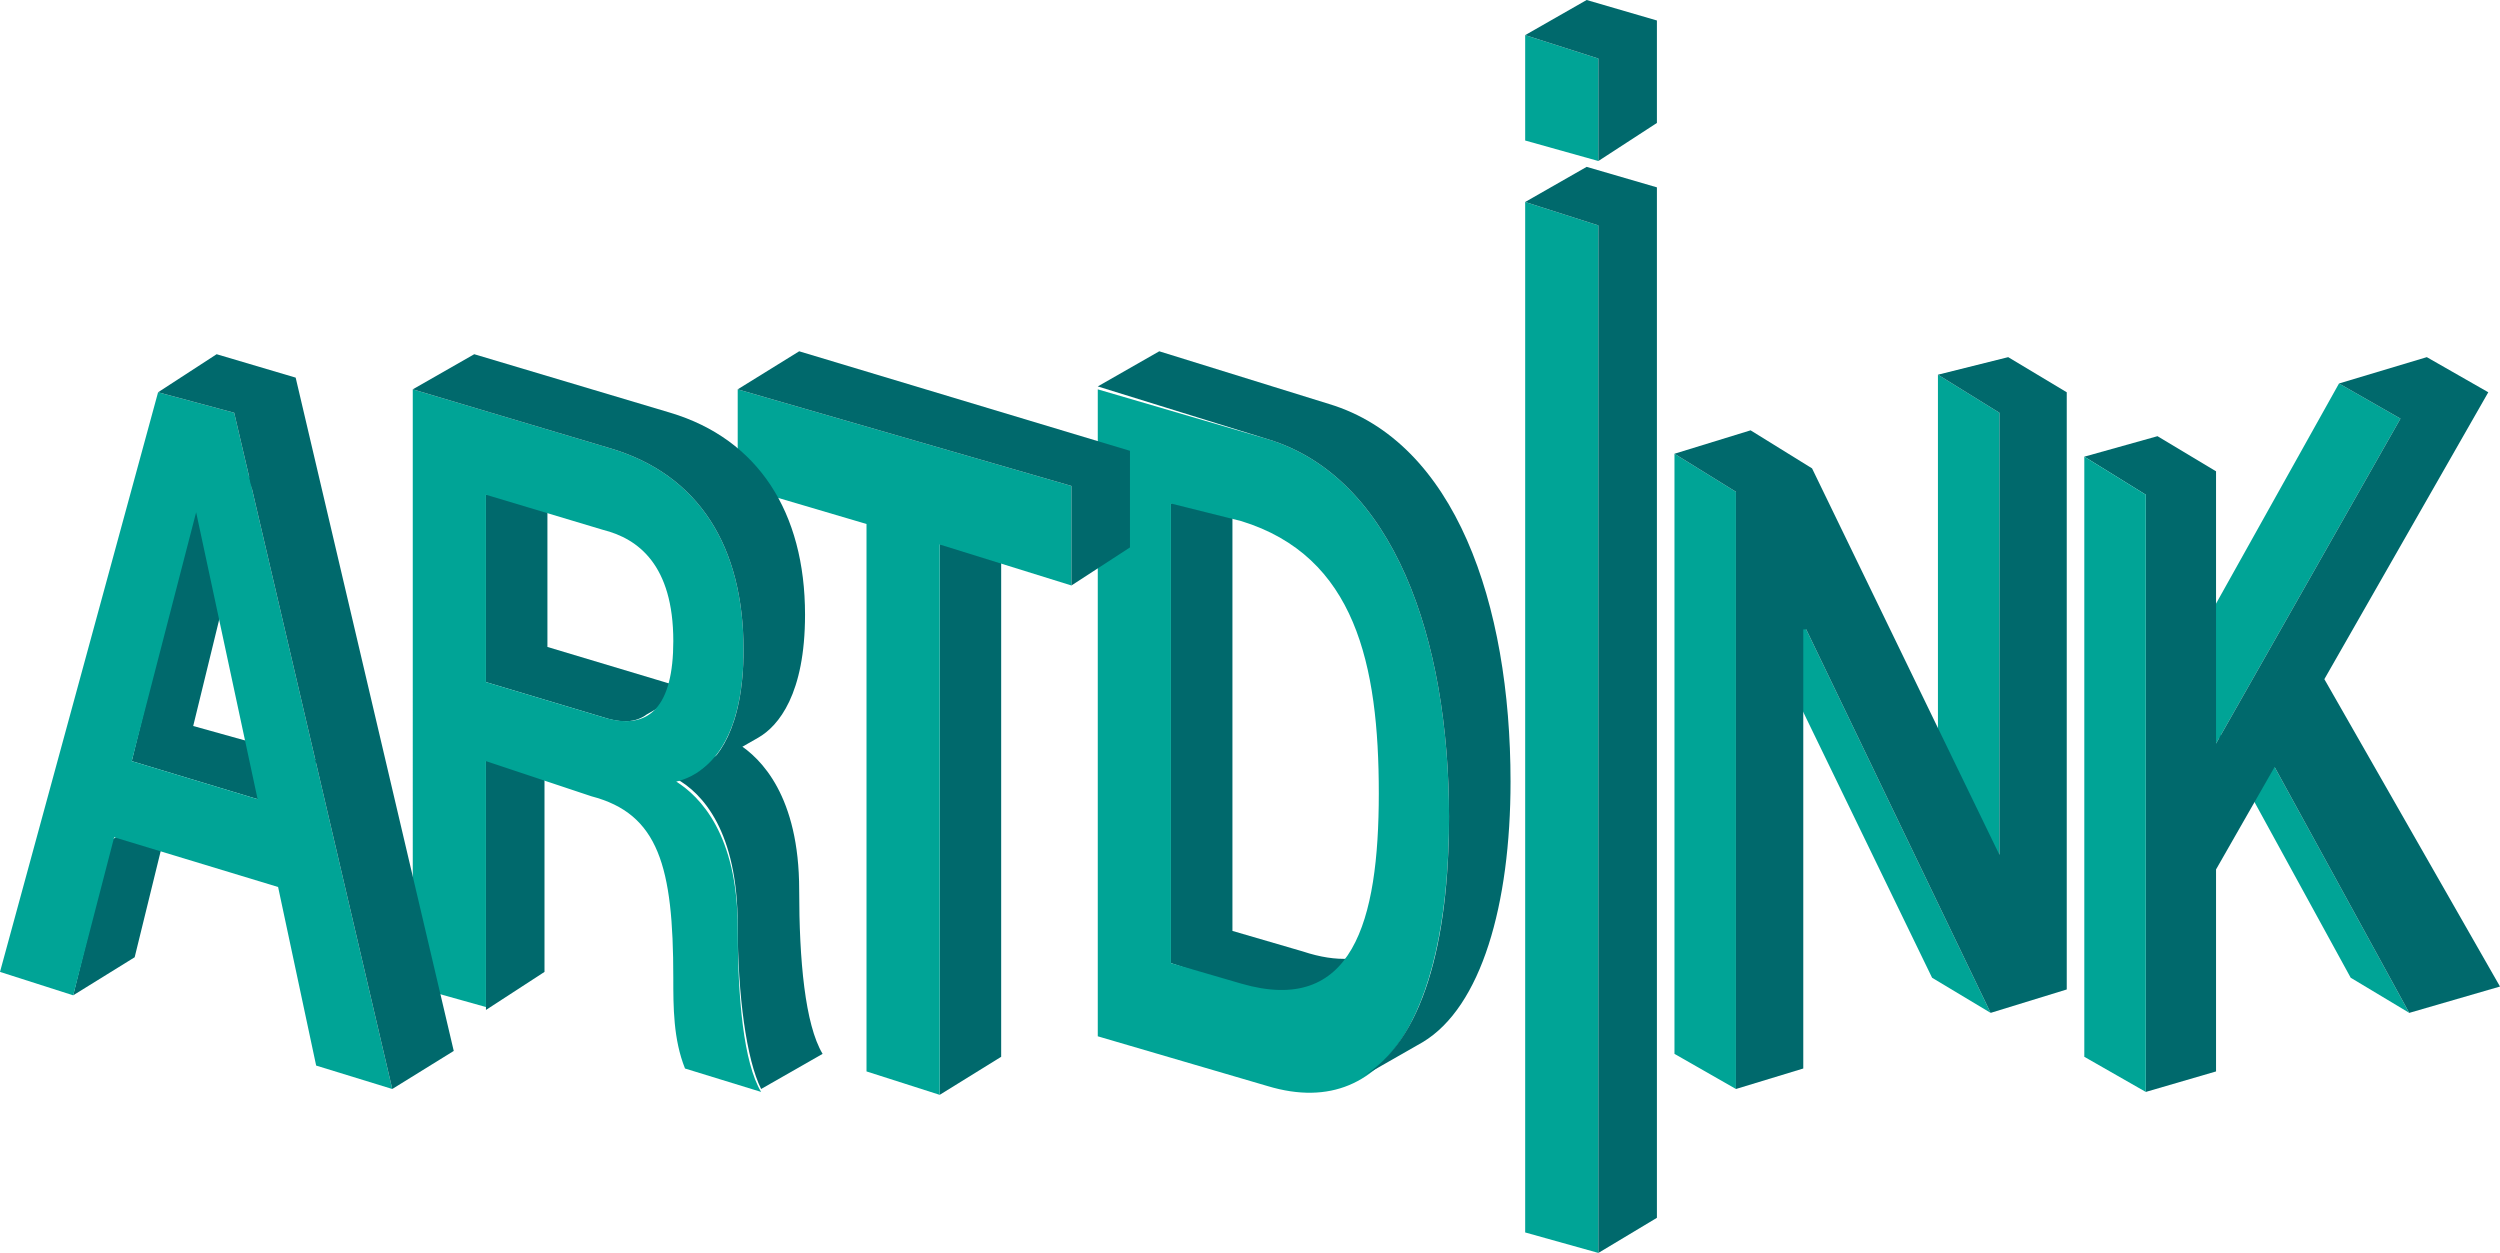
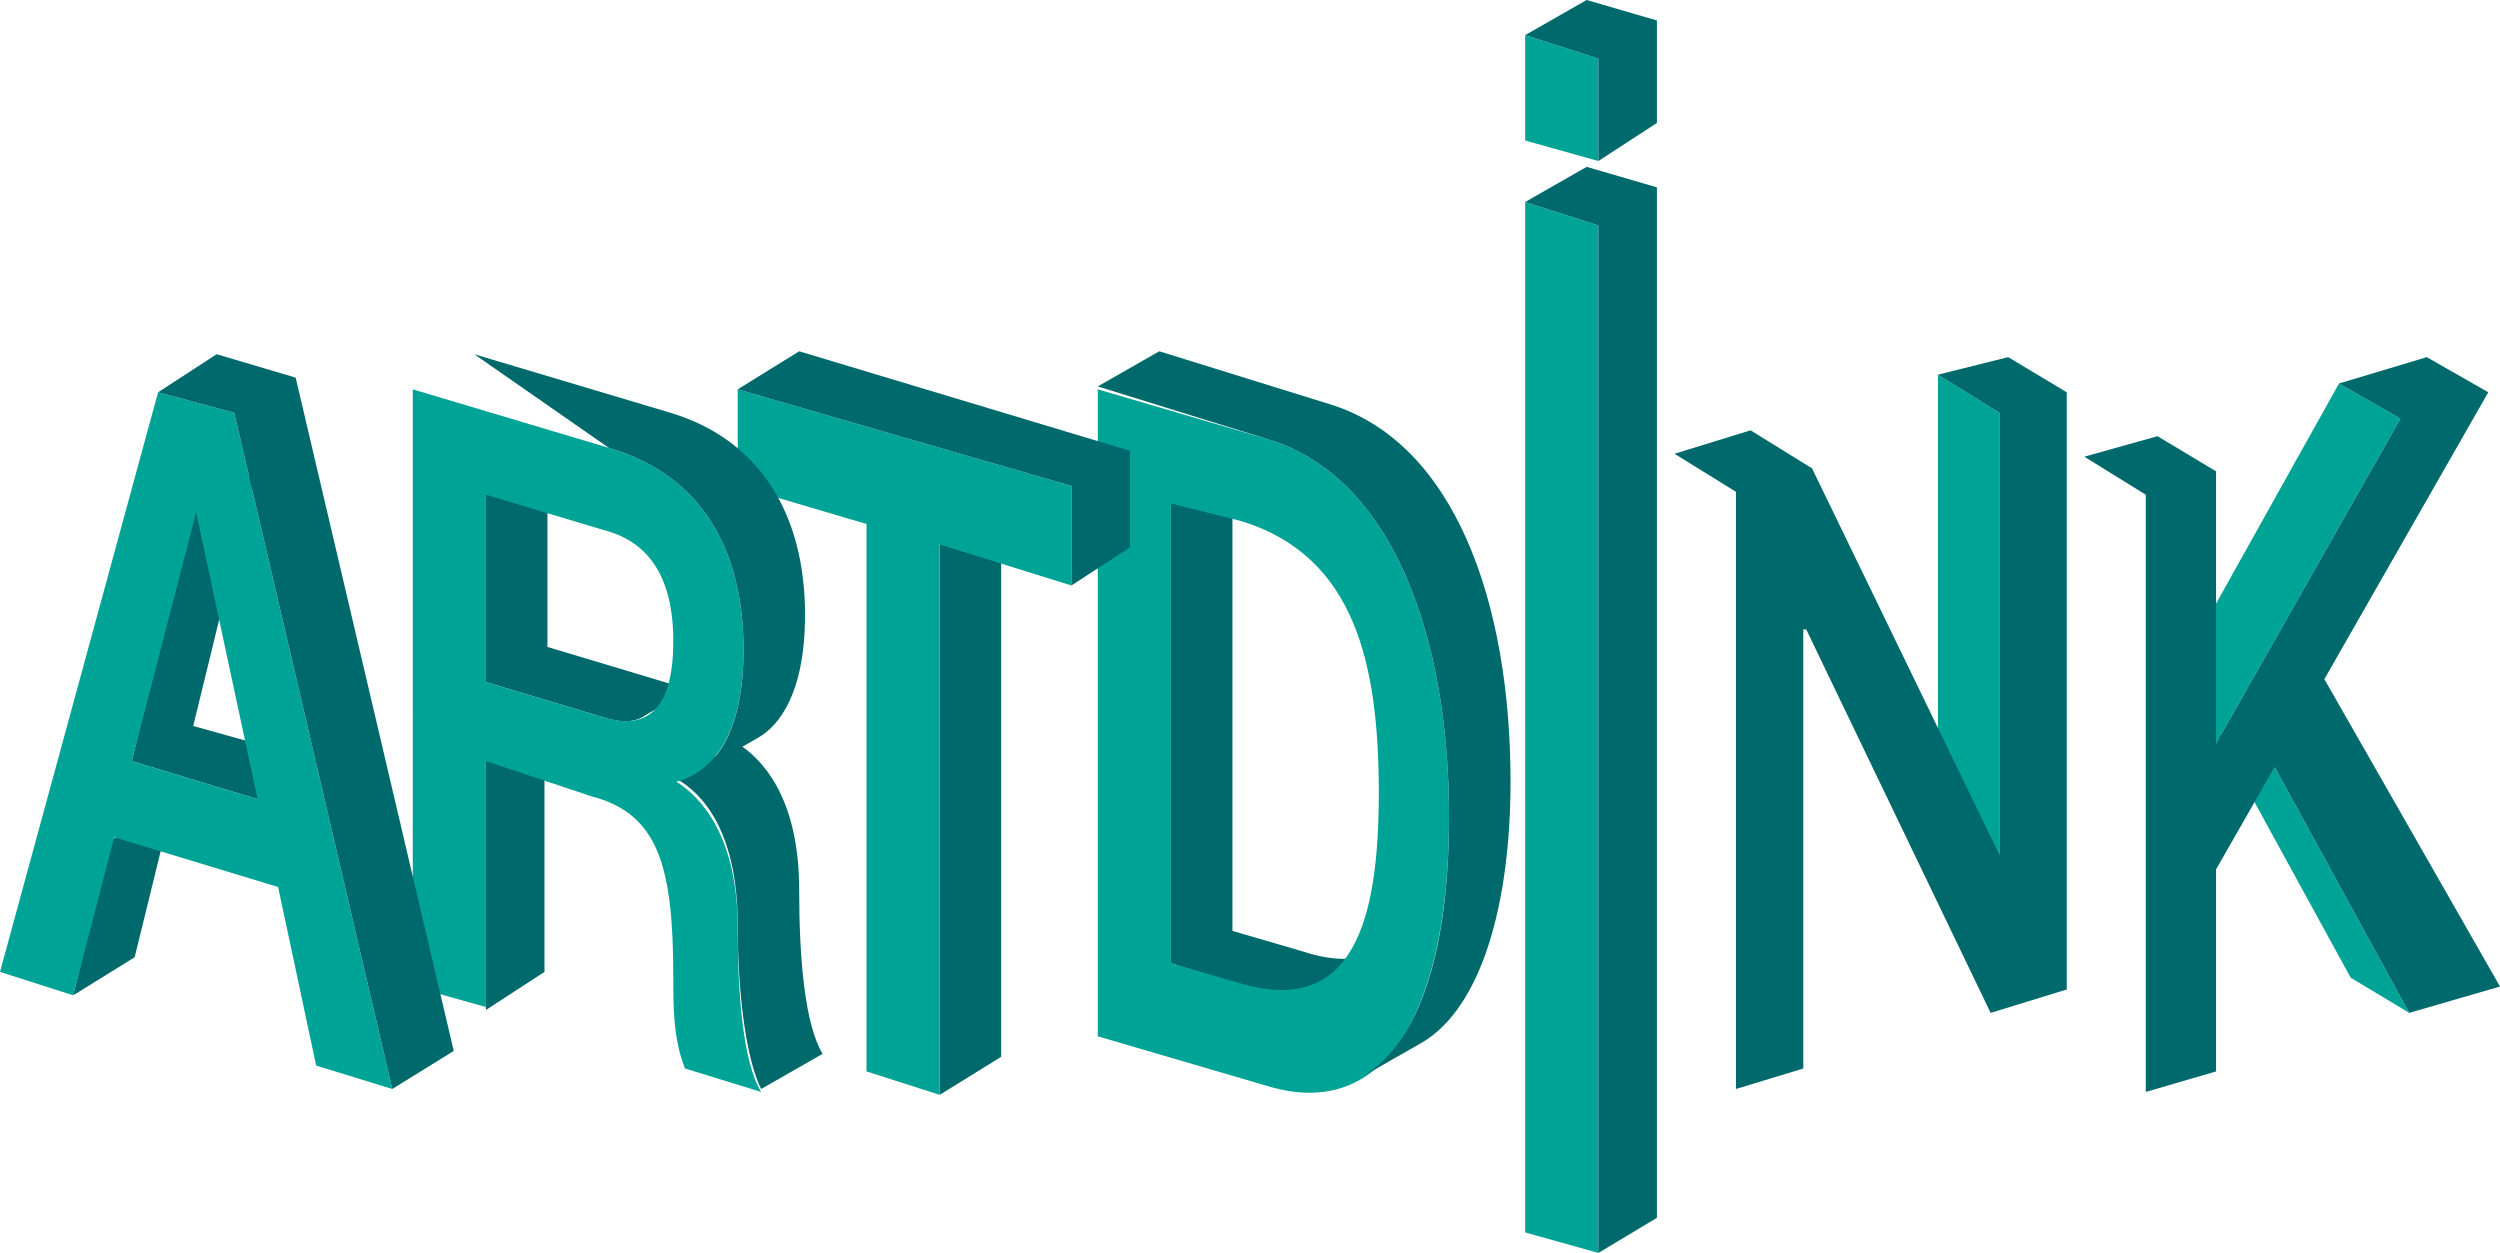
<svg xmlns="http://www.w3.org/2000/svg" version="1.1" id="レイヤ_x2212__1" x="0px" y="0px" viewBox="0 0 85.4 42.8" style="enable-background:new 0 0 85.4 42.8;" xml:space="preserve">
  <style type="text/css"> .st0{fill:#00696C;} .st1{fill:#00A496;} </style>
  <g>
    <path class="st0" d="M40,32.9V17.2l2.1-1.2v15.8l2.4,0.7c1.2,0.4,2.1,0.3,2.8-0.1l-2.1,1.2c-0.7,0.4-1.6,0.5-2.8,0.1L40,32.9z" />
    <path class="st1" d="M37.5,13.3l5.8,1.7c4.3,1.3,6.2,6.8,6.2,12.9c0,6.1-1.9,10.5-6.2,9.2l-5.8-1.7V13.3z M40,32.9l2.4,0.7 c3.8,1.1,4.7-2.1,4.7-6.5c0-4.4-0.8-8.1-4.7-9.3L40,17.2V32.9" />
    <polygon class="st0" points="32.1,18.6 34.2,17.4 34.2,36.1 32.1,37.4 " />
    <polygon class="st1" points="25.2,13.3 36.6,16.6 36.6,20 32.1,18.6 32.1,37.4 29.6,36.6 29.6,17.9 25.2,16.6 " />
    <polygon class="st0" points="36.6,16.6 25.2,13.3 27.3,12 38.6,15.4 38.6,18.7 36.6,20 " />
    <polygon class="st0" points="16.6,26 18.6,24.8 18.6,33.2 16.6,34.5 " />
    <path class="st0" d="M20.6,24.5c0.6,0.2,1.1,0.2,1.5-0.1l2.1-1.2c-0.4,0.2-0.9,0.3-1.5,0.1l-4-1.2v-6.4l-2.1,1.2v6.4L20.6,24.5z" />
    <g>
      <g>
        <path class="st0" d="M23.1,26.6l2.1-1.2c0.8,0.5,2.1,1.8,2.1,5c0,2.4,0.2,4.6,0.8,5.6L26,37.2c-0.5-1-0.8-3.2-0.8-5.6 C25.2,28.4,24,27.1,23.1,26.6" />
      </g>
    </g>
    <path class="st1" d="M14.1,13.3l6.7,2c3.1,0.9,4.6,3.4,4.6,6.9c0,3.9-1.9,4.4-2.3,4.5c0.8,0.5,2.1,1.8,2.1,5c0,2.4,0.2,4.6,0.8,5.6 l-2.6-0.8c-0.4-1-0.4-2.1-0.4-3.1c0-3.8-0.5-5.6-2.8-6.2L16.6,26v8.4l-2.5-0.7V13.3z M16.6,23.3l4,1.2c1.6,0.5,2.4-0.4,2.4-2.6 c0-2.6-1.2-3.5-2.4-3.8l-4-1.2V23.3" />
-     <path class="st0" d="M20.8,15.3c3.1,0.9,4.6,3.4,4.6,6.9c0,2.7-0.9,3.8-1.6,4.2l2.1-1.2c0.7-0.4,1.6-1.5,1.6-4.2 c0-3.5-1.6-6-4.6-6.9l-6.7-2l-2.1,1.2L20.8,15.3z" />
+     <path class="st0" d="M20.8,15.3c3.1,0.9,4.6,3.4,4.6,6.9c0,2.7-0.9,3.8-1.6,4.2l2.1-1.2c0.7-0.4,1.6-1.5,1.6-4.2 c0-3.5-1.6-6-4.6-6.9l-6.7-2L20.8,15.3z" />
    <polygon class="st0" points="3.8,28.7 5.9,27.4 4.6,32.7 2.5,34 " />
    <polygon class="st0" points="4.5,26 6.6,17.4 8.7,16.2 6.6,24.8 10.9,26 8.8,27.3 " />
    <path class="st1" d="M5.4,13.4L8,14.1l5.4,23.1l-2.6-0.8l-1.3-6.1l-5.6-1.7L2.5,34L0,33.2L5.4,13.4z M4.5,26l4.3,1.3l-2.1-9.8l0,0 l0,0L4.5,26" />
    <polygon class="st0" points="8,14.1 5.4,13.4 7.4,12.1 10.1,12.9 15.5,35.9 13.4,37.2 " />
    <polygon class="st1" points="68.3,29.2 66.2,27.9 66.2,12.8 68.3,14.1 " />
-     <polygon class="st1" points="68,34.6 66,33.4 59.6,20.2 61.7,21.5 " />
-     <polygon class="st1" points="59.3,37.2 57.2,36 57.2,15.5 59.3,16.8 " />
    <polygon class="st1" points="82.3,34.6 80.3,33.4 75.7,25 77.7,26.2 " />
    <polygon class="st1" points="75.7,25.4 73.7,24.2 79.9,13.1 82,14.3 " />
    <polygon class="st0" points="73.3,16.9 73.3,37.3 75.7,36.6 75.7,29.7 77.7,26.2 82.3,34.6 85.4,33.7 79.4,23.2 85,13.4 82.9,12.2 79.9,13.1 82,14.3 75.7,25.4 75.7,16.1 73.7,14.9 71.2,15.6 " />
-     <polygon class="st1" points="73.3,37.3 71.2,36.1 71.2,15.6 73.3,16.9 " />
    <polygon class="st1" points="52.1,6.9 54.6,7.7 54.6,42.8 52.1,42.1 " />
    <polygon class="st0" points="54.6,7.7 54.6,42.8 56.6,41.6 56.6,6.4 54.2,5.7 52.1,6.9 " />
    <polygon class="st1" points="52.1,1.2 54.6,2 54.6,5.5 52.1,4.8 " />
    <polygon class="st0" points="54.6,2 54.6,5.5 56.6,4.2 56.6,0.7 54.2,0 52.1,1.2 " />
    <path class="st0" d="M43.3,15c4.3,1.3,6.2,6.8,6.2,12.9c0,4.3-0.9,7.7-3,8.9l2.1-1.2c2-1.2,3-4.7,3-8.9c0-6.1-1.9-11.6-6.2-12.9 L39.6,12l-2.1,1.2L43.3,15z" />
    <polygon class="st0" points="68.3,14.1 68.3,29.2 61.9,16 59.8,14.7 57.2,15.5 59.3,16.8 59.3,37.2 61.6,36.5 61.6,21.5 61.7,21.5 68,34.6 70.6,33.8 70.6,13.4 68.6,12.2 66.2,12.8 68.3,14.1 " />
  </g>
</svg>